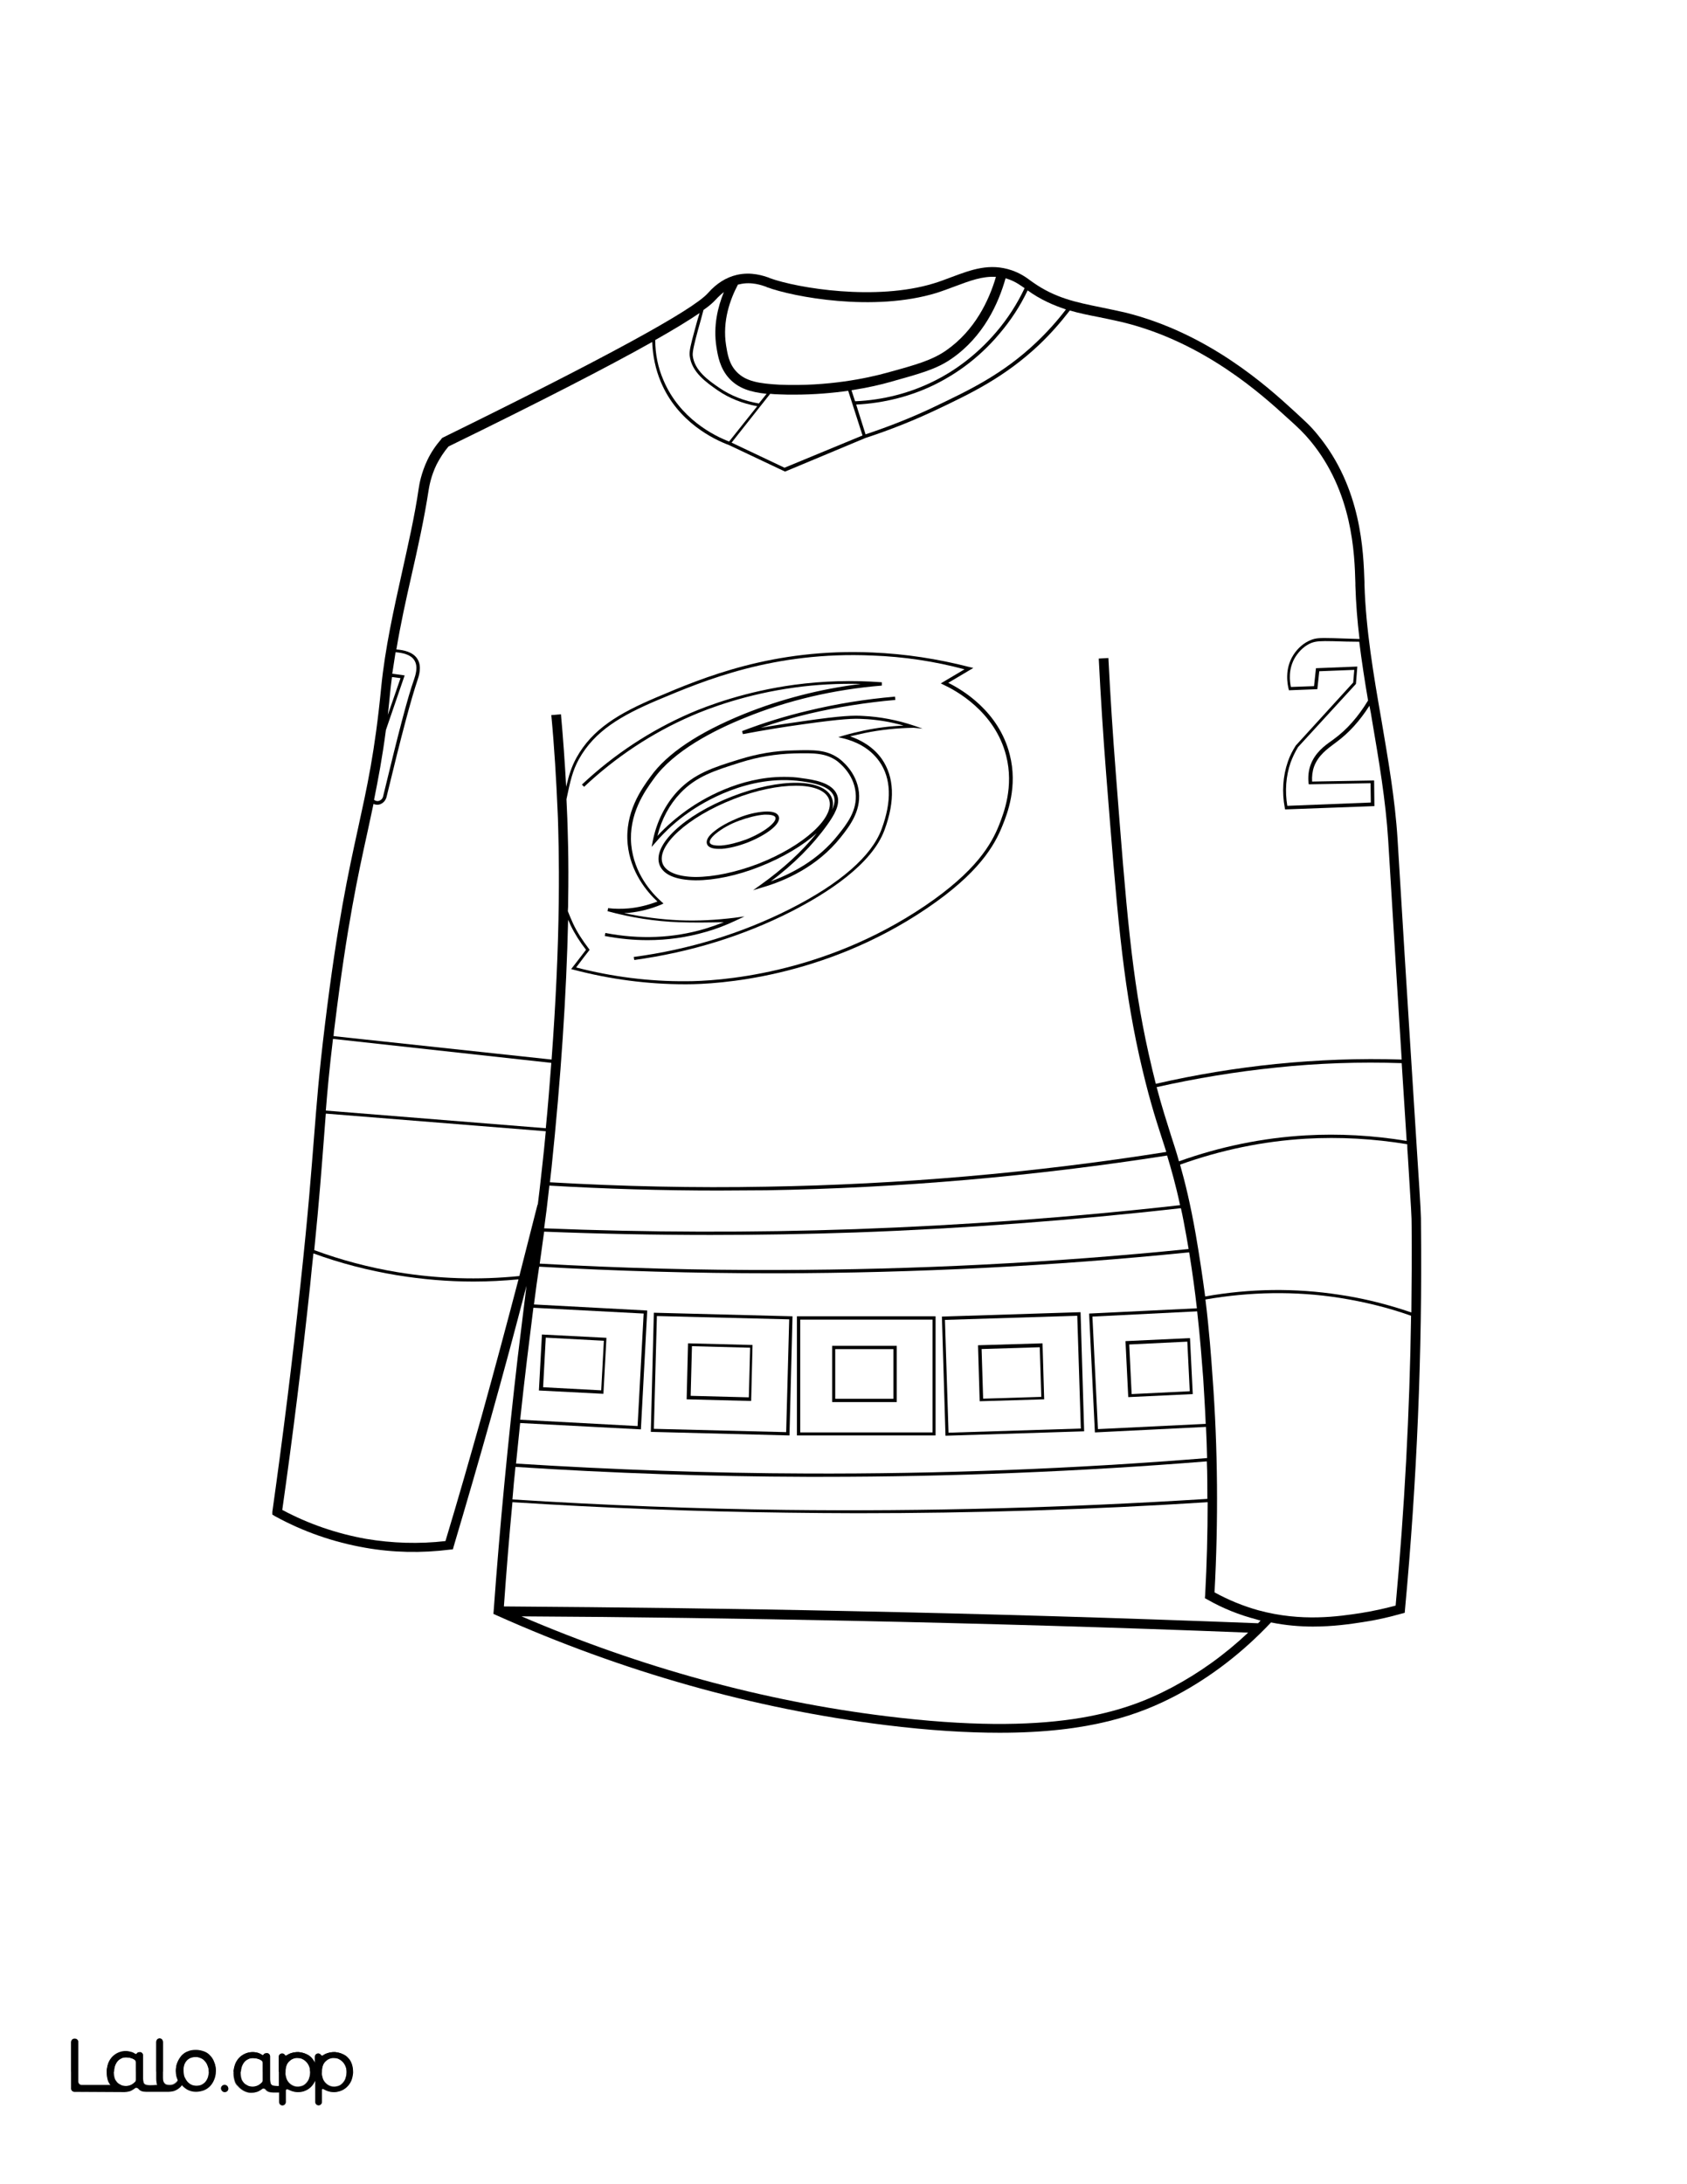
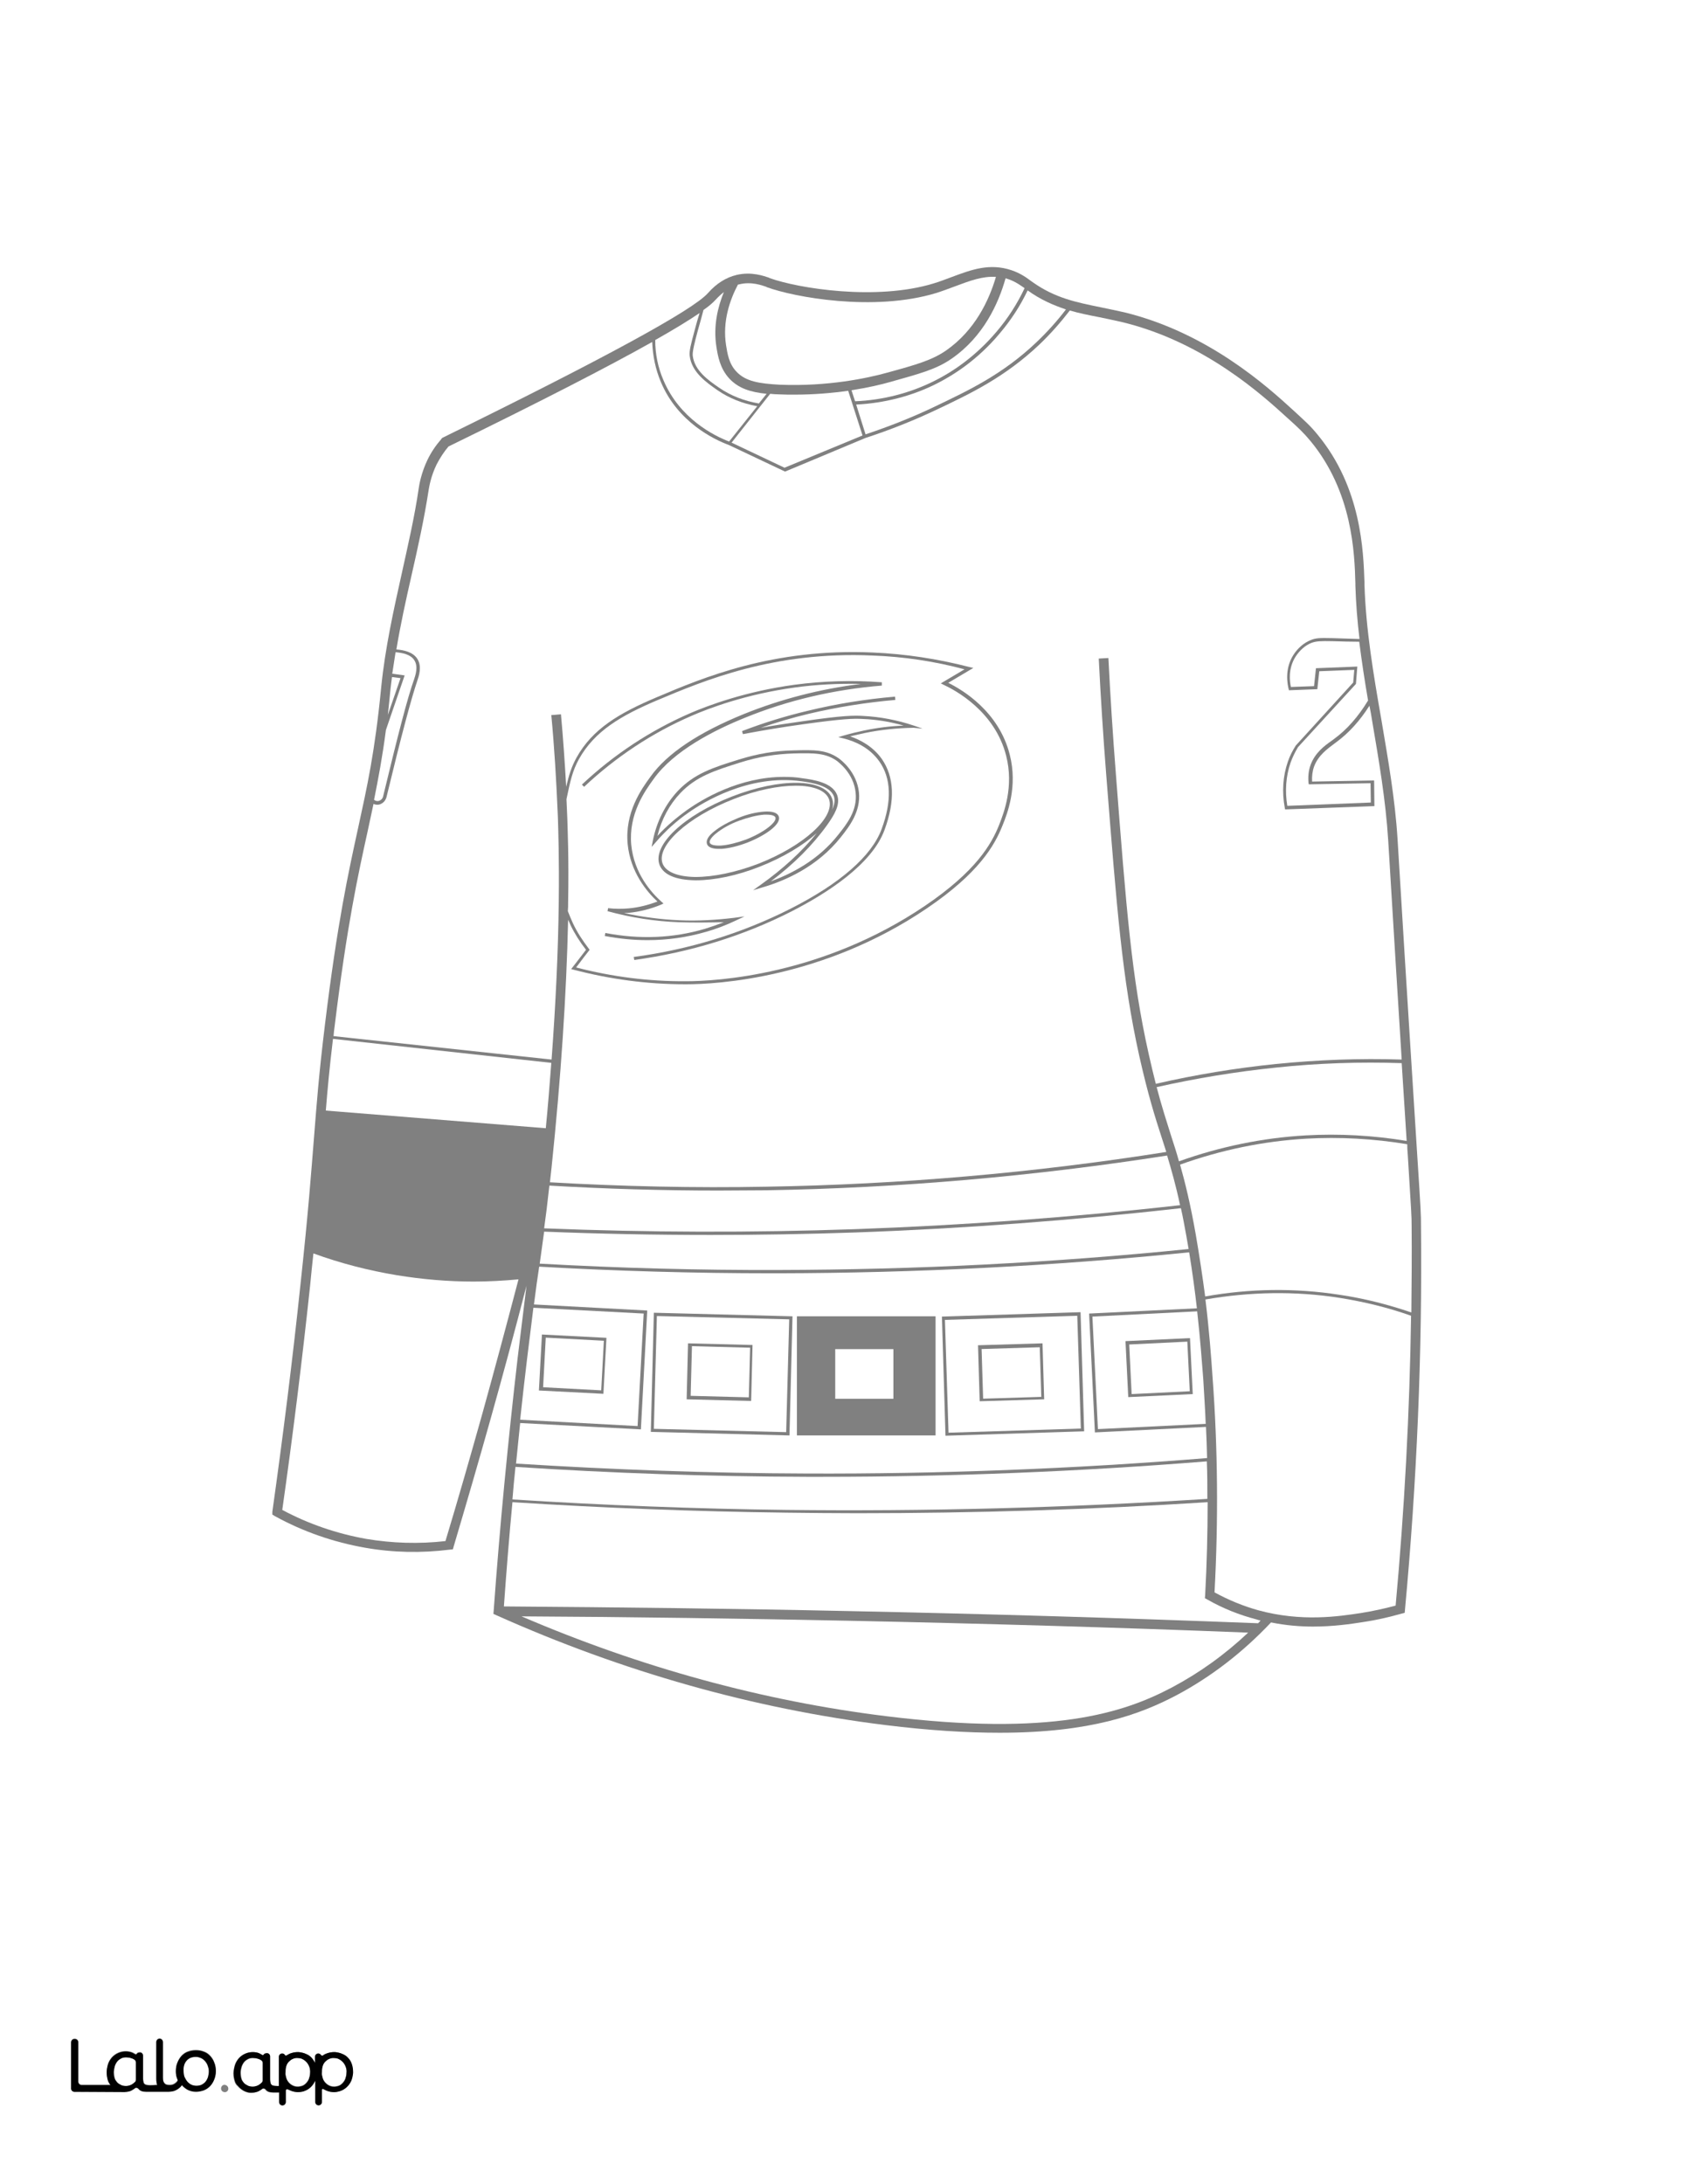
<svg xmlns="http://www.w3.org/2000/svg" version="1.1" id="Layer_1" data-name="Layer 1" x="0px" y="0px" viewBox="0 0 612 792" style="enable-background:new 0 0 612 792;" xml:space="preserve">
  <rect x="0" y="0" width="612" height="792" fill="#808080" stroke="none" />
  <style type="text/css">
	.st0{fill:#FFFFFF;}
	.st1{fill:#010101;}
	.st2{fill:none;}
</style>
  <g id="Black">
-     <rect x="25.8" y="16.4" width="566.9" height="734.8" />
-   </g>
+     </g>
  <g id="Color">
    <rect x="410" y="486.9" transform="matrix(0.999 -4.875343e-02 4.875343e-02 0.999 -23.676 21.093)" class="st0" width="21.1" height="18" />
    <path class="st0" d="M188.7,514.8l42.6,2.3l2.2-40.8l-40-2.1c-0.6,5.1-1.4,11.1-2.3,18.6C190.3,500.1,189.5,507.5,188.7,514.8z    M196.6,483.9l23.4,1.2l-1.1,20.3l-23.4-1.2L196.6,483.9z" />
    <path class="st0" d="M42.5,755c0.4,0.5,0.9,0.7,1.4,1c0.6,0.3,1.3,0.4,1.9,0.4c0.7,0,1.3-0.2,2-0.5c0.5-0.3,0.9-0.6,1.3-1   c0.2-0.2,0.3-0.5,0.3-0.8l0,0v-6.3c0-0.4-0.2-0.8-0.6-1c-0.4-0.2-0.7-0.4-1.1-0.5c-0.6-0.2-1.3-0.3-1.9-0.3c-0.6,0-1.3,0.1-1.8,0.4   c-0.6,0.3-1,0.6-1.4,1.1s-0.7,1.1-0.9,1.7c-0.2,0.7-0.3,1.4-0.3,2.2c0,0.7,0.1,1.5,0.3,2.2C41.8,754.1,42.1,754.5,42.5,755z" />
    <path class="st0" d="M282.5,460.5c49.4-0.1,99.4-2.6,148.7-7.6c-0.3-1.5-0.5-3.1-0.8-4.6c-0.7-3.8-1.3-7.2-2-10.2   c-39.1,4.4-78.8,7.4-118.1,8.8c-17.4,0.6-35,0.9-52.5,0.9c-20.2,0-40.4-0.4-60.4-1.2c-0.4,3-0.8,5.8-1.2,8.7   c-0.1,0.9-0.3,1.9-0.4,2.9C224.4,459.8,253.6,460.6,282.5,460.5z" />
    <path class="st0" d="M438,580l-0.9-0.5l0.1-1.1c0.6-11.2,0.9-22.5,0.9-33.7c-42.1,2.7-84.7,4-127,4c-8.6,0-17.2-0.1-25.8-0.2   c-33-0.4-66.4-1.7-99.4-3.8c-1.2,12.6-2.2,25.2-3.1,37.8c41.8,0.3,84.1,0.8,125.8,1.7c49.1,1,98.8,2.5,147.8,4.4   c0.3-0.3,0.6-0.6,0.9-1c-0.5-0.1-1-0.2-1.5-0.4C449.6,585.6,443.6,583.2,438,580z" />
    <path class="st0" d="M260.6,431.7c-20.4,0-41-0.6-61.3-1.8c-0.7,6.4-1.3,11.3-1.9,15.5c37.4,1.5,75.4,1.6,112.8,0.3   c39.2-1.4,78.9-4.3,117.9-8.7c-1.6-7.5-3.2-13-4.7-18c-48,7.5-96.9,11.8-145.4,12.6C272.3,431.6,266.4,431.7,260.6,431.7z" />
    <path class="st0" d="M308.3,587.7c-39.5-0.8-79.5-1.4-119.1-1.6c43.1,18.5,87.6,30.7,132.3,36.2c59.9,7.4,86-1.1,103.6-10.4   c10-5.3,19.2-11.9,27.7-19.9C404.8,590.1,356.3,588.7,308.3,587.7z" />
    <path class="st0" d="M67.8,754.8c0.4,0.5,0.9,0.9,1.5,1.2s1.2,0.4,1.9,0.4c0.7,0,1.3-0.1,1.9-0.4c0.6-0.2,1-0.6,1.4-1.1   s0.7-1.1,0.9-1.7c0.2-0.7,0.3-1.4,0.3-2.1c0-0.7-0.1-1.4-0.4-2c-0.2-0.6-0.5-1.2-1-1.7c-0.4-0.5-0.9-0.9-1.5-1.1   c-0.6-0.3-1.2-0.4-1.8-0.4c-1.5,0-2.6,0.5-3.4,1.4c-0.8,1-1.2,2.2-1.2,3.8c0,0.7,0.1,1.4,0.3,2.1C67,753.7,67.4,754.3,67.8,754.8z" />
    <path class="st0" d="M434.3,475.5l-38,1.9l2,40.8l39.1-1.9c-0.2-5.5-0.6-10.9-0.9-16.4C436,493.5,435.4,485.2,434.3,475.5z    M409.3,506.6l-1-20.3l23.4-1.1l1,20.3L409.3,506.6z" />
    <path class="st0" d="M486,469.5c8.8,1.3,17.5,3.5,26,6.4c0.1-10.5,0.2-20.9,0.1-31.3c0-4-0.1-4.4-1.4-25.9   c-0.1-1.2-0.2-2.4-0.2-3.8c-12.1-2-24.5-2.7-36.7-2c-15.6,0.9-30.9,4.1-45.7,9.4c1.8,6.4,3.7,14,5.7,25.4   c1.4,8.1,2.5,15.6,3.4,22.4C453.5,467.2,469.9,467,486,469.5z" />
    <rect x="198.8" y="484.1" transform="matrix(5.342925e-02 -0.999 0.999 5.342925e-02 -297.212 675.755)" class="st0" width="18" height="21.1" />
    <path class="st0" d="M286.3,478.4l-48-1.2l-1.1,40.9l48,1.2L286.3,478.4z M272.5,508l-23.4-0.6l0.5-20.3l23.4,0.6L272.5,508z" />
    <rect x="252.2" y="487" transform="matrix(2.601930e-02 -1 1 2.601930e-02 -243.007 745.662)" class="st0" width="18" height="21.1" />
    <rect x="303" y="489.2" class="st0" width="21.1" height="18" />
    <path class="st0" d="M463,387.1c-14.6,1.5-29.2,3.9-43.4,7.1c1.9,7.2,3.6,12.4,5.2,17.5c1,3.1,2,6.1,2.9,9.4   c14.8-5.3,30.3-8.5,45.9-9.4c12.2-0.7,24.6,0,36.7,2c-0.5-7.2-1-16.4-1.8-28.2C493.4,385,478.1,385.5,463,387.1z" />
    <path class="st0" d="M161.6,558.8c4.6-15.2,9-30.6,13.3-45.9c4.5-16.2,8.9-32.6,13.2-49c-5.4,0.5-10.9,0.8-16.3,0.8   c-9.3,0-18.6-0.8-27.8-2.3c-10.3-1.7-20.4-4.3-30.3-7.9c-0.4,3.6-0.8,7.5-1.2,11.7c-2.9,27.2-6.3,54.6-10.1,81.3   c9.5,5.1,19.8,8.6,30.4,10.5C142.3,559.6,152,559.9,161.6,558.8z" />
-     <path class="st0" d="M338.3,478.5h-48v40.9h48V478.5z M325.3,508.4h-23.4V488h23.4V508.4z" />
    <path class="st0" d="M0,792h612V0H0V792z M106.2,761.5L106.2,761.5L106.2,761.5z M119.4,761.5L119.4,761.5L119.4,761.5z    M98.8,548.2c3.8-27.1,7.3-54.8,10.2-82.4c2.9-26.8,3.9-40.8,4.9-53.2c1-12.5,1.7-22.4,4-41.2c4.5-36.9,8.5-55.1,12-71.1   c3.2-14.7,6.1-27.4,8.4-51.2c1.4-14,4.5-27.9,7.5-41.4c2.2-10,4.6-20.3,6.1-30.6c0.2-1.4,0.9-5.6,3.2-10.4c1.3-2.7,3-5.2,5-7.5   l0.2-0.3l0.3-0.2c58.3-28.6,90.7-46.2,96.2-52.4l0.1-0.1c3-3.4,6.5-5.6,10.3-6.5c5.4-1.3,10,0.4,11.8,1l0.1,0.1   c10.5,3.8,38.8,8.3,59.5,2c2.4-0.7,4.6-1.6,6.8-2.4c7-2.6,13.6-5.1,21.6-2.4c3.2,1.1,5.3,2.6,6.9,3.8l0.7,0.5   c8.2,5.8,15.8,7.3,24.6,9.1c2.9,0.6,5.8,1.2,8.9,1.9c30.4,7.5,51.9,27.1,61.1,35.5c4,3.7,6.1,5.5,8.7,8.7   c16.1,19.4,16.7,42.6,17.1,53.7v0.8c0.5,16.3,3.3,32.8,6.1,48.8c2.4,14.2,5,28.9,5.9,43.5c3.8,62.8,6,96.1,7.1,114   c1.4,21.6,1.4,22,1.4,26.1c0.5,46.1-1.5,92.9-5.8,139.2l-0.1,1.2l-1.1,0.3c-4.6,1.3-9.4,2.4-14.2,3.1c-4.5,0.7-10.7,1.6-18,1.6   c-4.6,0-9.8-0.4-15.2-1.5c-10.2,10.8-21.7,19.7-34.3,26.4c-13.3,7-31.2,13.6-64.1,13.6c-11.8,0-25.5-0.8-41.6-2.8   c-47.7-5.9-95.2-19.3-141-39.8l-1.1-0.5l0.1-1.2c2.2-30.5,5.2-61.4,8.7-91.7c1.4-11.6,2.4-19.7,3.2-26.1   c-4.1,15.9-8.4,31.8-12.8,47.5c-4.4,15.7-9,31.5-13.6,47l-0.3,1.1l-1.1,0.1c-10.3,1.3-20.7,1.1-30.8-0.7   c-11.4-2-22.4-5.8-32.6-11.4l-1-0.6L98.8,548.2z M85.2,748.7c0.3-0.9,0.8-1.7,1.4-2.4c1.3-1.4,3.1-2.2,5-2.2c0.8,0,1.6,0.2,2.3,0.4   c0.4,0.2,0.8,0.3,1.1,0.6c0.2,0.1,0.5,0.1,0.6-0.1l0,0c0.3-0.6,1.3-0.5,1.4-0.5l0,0c0.5,0.1,0.9,0.6,0.9,1.1v7.9   c0,0.7,0,1.8,0.4,2.3c0.1,0.1,0.1,0.1,0.2,0.2c0.4,0.4,1.6,0.4,2.6,0.4v-10.6c0-0.7,0.6-1.2,1.2-1.2l0,0c0.4,0,0.8,0.2,1,0.6   c0.1,0.2,0.4,0.3,0.6,0.1c0.5-0.3,1-0.6,1.6-0.8c0.4-0.1,0.7-0.2,1.1-0.3c0,0,0,0,0.1,0c0.5-0.1,1.1-0.1,1.6-0.1   c0.9,0.1,1.8,0.3,2.7,0.7c0.8,0.4,1.5,0.9,2.1,1.5c0.4,0.5,0.8,1.1,1.1,1.7v-2.2c0-0.7,0.6-1.2,1.2-1.2l0,0c0.4,0,0.8,0.2,1,0.6   c0.2,0.2,0.5,0.3,0.7,0.1c0.5-0.3,1-0.6,1.6-0.8c0.4-0.1,0.7-0.2,1.1-0.3c0,0,0,0,0.1,0c0.5-0.1,1.1-0.1,1.6-0.1   c0.9,0.1,1.8,0.3,2.7,0.7c0.8,0.4,1.5,0.9,2.1,1.5c0.6,0.7,1.1,1.5,1.3,2.3c0.3,0.9,0.4,1.9,0.4,3c-0.1,1.1-0.3,2.1-0.7,3   c-0.7,1.7-2.1,3-3.9,3.6c-0.9,0.3-1.8,0.4-2.8,0.4c-0.9,0-1.8-0.3-2.6-0.7l-0.8-0.4c-0.2-0.1-0.5,0.1-0.5,0.3v4.4   c0,0.7-0.6,1.2-1.2,1.2l0,0c-0.7,0-1.2-0.6-1.2-1.2v-7.6c0-0.1-0.1-0.1-0.1,0c-0.4,0.8-1.6,2.8-3.8,3.6c-1.2,0.4-2.3,0.4-2.8,0.4   c-0.9,0-1.8-0.3-2.6-0.7l-0.7-0.3c-0.3-0.1-0.7,0.1-0.7,0.4v4.3c0,0.7-0.6,1.2-1.2,1.2l0,0c-0.7,0-1.2-0.6-1.2-1.2v-3.5H99   c-1.3,0-2.3-0.3-2.8-1.1c-0.2-0.3-0.8-0.5-1.2-0.2c-0.2,0.1-0.3,0.2-0.4,0.3s-0.3,0.2-0.5,0.3c-0.4,0.2-0.9,0.4-1.4,0.6   c-0.5,0.1-1,0.2-1.5,0.2c-0.3,0-0.5,0-0.6,0c-2.4-0.2-4-2-4.4-2.4c-0.1-0.1-0.1-0.2-0.2-0.2l0,0c-0.1-0.1-0.2-0.2-0.3-0.3   c0-0.1-0.1-0.1-0.1-0.2c0,0,0-0.1-0.1-0.1c-0.2-0.3-0.3-0.6-0.4-0.9c-0.3-0.9-0.5-2-0.5-3.1C84.7,750.7,84.9,749.6,85.2,748.7z    M81.7,756c0.5,0.1,1,0.5,1.1,1.1c0.2,0.9-0.6,1.7-1.5,1.5c-0.6-0.1-1-0.5-1.1-1.1C80.1,756.6,80.8,755.8,81.7,756z M25.8,740.4   c0-0.7,0.6-1.2,1.2-1.2h0.2c0.7,0,1.2,0.6,1.2,1.2v14.3c0,0.7,0.6,1.2,1.2,1.2h10.5c-0.4-0.4-0.7-0.9-0.9-1.5   c-0.3-0.9-0.5-2-0.5-3.1c0-1,0.2-2,0.5-3c0.3-0.9,0.8-1.7,1.4-2.4c1.3-1.4,3.1-2.2,5-2.2c0.8,0,1.6,0.2,2.3,0.4   c0.4,0.2,0.8,0.3,1.1,0.6c0.2,0.1,0.5,0.1,0.6-0.1l0,0c0.3-0.6,1.3-0.5,1.4-0.5c0.5,0.1,0.9,0.6,0.9,1.1v7.9c0,0.7,0,1.8,0.4,2.3   c0.1,0.1,0.1,0.1,0.2,0.2c0.7,0.6,3.3,0.4,4.2,0.3c0.1,0,0.2,0,0.4,0c0-0.1,0-0.1-0.1-0.1c-0.2-0.6-0.3-1.3-0.3-2.2v-13.3   c0-0.7,0.6-1.2,1.2-1.2l0,0c0.7,0,1.2,0.6,1.2,1.2v13c0,1,0.2,1.6,0.6,2c0.4,0.5,1,0.6,1.8,0.6c0.3,0,0.7,0,1-0.1   c0.9-0.3,1.8-1.1,2-1.6c0,0-0.2-0.5-0.3-0.8c-0.3-0.9-0.4-1.5-0.4-2.6c0-1.2,0.2-2.2,0.6-3.1c0.4-0.9,0.9-1.7,1.5-2.4   c0.7-0.7,1.4-1.2,2.3-1.5c0.9-0.4,1.9-0.5,2.9-0.5s1.9,0.2,2.8,0.5s1.7,0.8,2.3,1.5c0.7,0.7,1.2,1.5,1.5,2.4c0.4,0.9,0.6,2,0.6,3.1   s-0.2,2.2-0.6,3.1c-0.7,1.8-2,3.2-3.8,3.9c-0.9,0.4-1.9,0.5-2.8,0.5c-1,0-1.9-0.2-2.8-0.6c-0.7-0.3-1.9-1.2-2.3-1.8   c-0.6,1-2.2,2-3.2,2.2c-0.5,0.1-1.1,0.2-1.6,0.2H53c-1.3,0-2.3-0.3-2.8-1.1c-0.2-0.3-0.8-0.5-1.2-0.2c-0.2,0.1-0.3,0.2-0.4,0.3   c-0.1,0.1-0.3,0.2-0.5,0.3c-0.4,0.2-0.9,0.4-1.4,0.6c-0.5,0.1-1,0.2-1.5,0.2L27,758.5c-0.7,0-1.2-0.6-1.2-1.2V740.4z" />
    <path class="st0" d="M342.8,478.6l1.3,40.9l48-1.5l-1.3-40.9L342.8,478.6z M355.4,508.1l-0.6-20.3l23.4-0.7l0.6,20.3L355.4,508.1z" />
    <path class="st0" d="M397.2,519.4l-2.1-43.1l39.1-1.9c-0.7-6.2-1.6-12.9-2.8-20.3c-49.3,5-99.4,7.5-148.8,7.6c-0.9,0-1.7,0-2.6,0   c-28,0-56.4-0.8-84.4-2.4c-0.6,3.9-1.2,8.2-1.9,13.7l41.1,2.2l-2.3,43.1l-43.8-2.3c-0.5,4.9-1,9.8-1.5,14.7   c35,2.2,70.4,3.5,105.4,3.6c48.3,0.2,97.1-1.7,145.3-5.6c-0.1-3.8-0.2-7.5-0.4-11.3L397.2,519.4z M286.4,520.5l-50.3-1.3l1.1-43.2   l50.3,1.3L286.4,520.5z M339.4,520.5h-50.3v-43.2h50.3V520.5z M343,520.6l-1.3-43.2l50.3-1.6l1.3,43.2L343,520.6z" />
    <rect x="356.2" y="488.6" transform="matrix(1 -3.102031e-02 3.102031e-02 1 -15.259 11.616)" class="st0" width="21.1" height="18" />
    <path class="st0" d="M438,543.5c0-4.6,0-9.1-0.2-13.6c-46.1,3.7-92.9,5.6-139.2,5.6c-2.1,0-4.1,0-6.1,0c-35-0.1-70.5-1.3-105.5-3.6   c-0.4,3.9-0.8,7.8-1.1,11.8c32.9,2.1,66.3,3.4,99.3,3.8C335.9,548.1,387.3,546.7,438,543.5z" />
    <path class="st0" d="M278.2,295.4c-0.3,0-0.6,0-1,0c-2.6,0.2-5.8,1-9.1,2.2s-6.2,2.9-8.2,4.5c-1.8,1.4-2.7,2.8-2.4,3.5   c0.3,0.8,1.9,1.1,4.1,1c2.6-0.2,5.8-1,9.1-2.2c6.8-2.7,11.2-6.4,10.6-8C281.1,295.8,279.9,295.4,278.2,295.4z" />
    <path class="st0" d="M485.9,470.6c-16-2.5-32.4-2.2-48.6,0.6c1.4,11.5,2.1,21.1,2.6,28.4c1.9,25.6,2.1,51.8,0.7,77.8   c5.1,2.8,10.5,5,15.9,6.5c15.8,4.3,29.2,2.2,37.2,1c4.3-0.7,8.5-1.6,12.6-2.7c3.2-34.9,5.1-70.1,5.6-105.1   C503.5,474.1,494.7,472,485.9,470.6z" />
    <path class="st0" d="M300.7,289.7c-1.3-3.2-5.8-4.8-12-4.8c-6.3,0-14.4,1.6-22.7,4.9c-16.6,6.5-28.1,17-25.6,23.4   c1.2,3,5.5,4.7,11.8,4.8c6.7,0,14.8-1.7,22.9-4.8C291.7,306.7,303.2,296.2,300.7,289.7z M271.2,305.5c-3.4,1.3-6.7,2.1-9.4,2.3   c-0.4,0-0.7,0-1.1,0c-2.3,0-3.8-0.6-4.2-1.7c-0.5-1.3,0.4-3,2.8-4.8c2.1-1.7,5.1-3.3,8.5-4.7s6.7-2.1,9.4-2.3   c3-0.2,4.8,0.4,5.3,1.7C283.6,298.9,277.5,303,271.2,305.5z" />
    <path class="st0" d="M200.1,384.2c1.5-20.3,2.4-39.4,2.6-57c0.2-16.1-0.2-26.9-0.3-30.5l-0.1-2.3c-0.5-11.7-1.2-23.5-2.3-35.1   l3.5-0.3c0.8,8.7,1.4,17.5,1.9,26.3c1-4.3,1.9-7.2,3.7-10.5c5.8-10.5,15.5-16.2,29.2-22c16.8-7.1,42.1-17.8,78.3-16.2   c11.8,0.5,23.6,2.3,35.2,5.3l1.3,0.3l-9.1,5.4c5.3,2.6,18.4,10.5,22.3,26c3,11.6-0.9,21.5-2.6,25.7l0,0   c-2.9,7.3-8.6,17.3-27.5,30.1c-37.5,25.4-76.2,27.5-87.2,27.5c-0.2,0-0.4,0-0.5,0c-13.6,0-27.2-1.8-40.5-5.3l-0.8-0.2l2.1-2.7   c1.1-1.4,2.2-2.9,3.3-4.3c-2.2-2.8-4.1-5.8-5.6-8.9c-0.3-0.7-0.6-1.3-0.9-2c-0.6,27-2.6,57.2-6,89.8c-0.2,1.9-0.4,3.7-0.6,5.4   c26.1,1.5,52.5,2.1,78.6,1.6c48.3-0.8,97.1-5,145-12.6c-0.5-1.7-1.1-3.4-1.6-5c-2.5-7.7-5-15.6-8.2-29.8c-6.2-28-8.1-52.8-12-102.1   c-1.1-14-2-28.1-2.7-42l3.5-0.2c0.7,13.8,1.6,27.9,2.7,41.9c3.8,49.2,5.7,73.9,11.9,101.6c0.9,4.1,1.8,7.7,2.6,10.9   c14.3-3.3,29-5.7,43.6-7.2c15.1-1.5,30.4-2.1,45.6-1.6c-1.2-19.1-2.8-44.8-4.9-79.6c-0.9-14.4-3.4-29-5.8-43.1   c-0.3-1.9-0.6-3.7-1-5.6c-3.5,5.5-7.5,9.9-12,13.2c-0.3,0.2-0.5,0.4-0.8,0.6c-2.4,1.8-5.8,4.2-7.3,8.3c-0.6,1.7-0.8,3.5-0.7,5.4   l22.5-0.4l0.1,9.3l-32.4,1.2l-0.1-0.5c-1.1-5.8-0.7-11.6,1.1-16.8c0.7-2.1,1.7-4,2.9-5.9l0.1-0.1l20.7-22.7l0.4-4.6l-12.7,0.5   l-0.7,6.5l-10.3,0.4l-0.1-0.4c-0.4-1.6-1.6-7.2,1.7-12.4c1.6-2.5,3.8-4.4,6.3-5.4c1.9-0.8,3.3-0.8,8.2-0.7c3.1,0.1,6.3,0.2,9.5,0.3   c-0.8-6.5-1.3-13-1.5-19.4v-0.8c-0.3-10.8-1-33.1-16.3-51.6c-2.5-3-4.4-4.8-8.3-8.3c-9-8.2-30-27.4-59.6-34.7   c-3-0.7-5.9-1.3-8.8-1.9c-3.6-0.7-7.1-1.4-10.6-2.4c-3.4,4.4-7.1,8.6-11.1,12.4c-12.5,11.8-24.9,17.7-36.9,23.4   c-8.4,4-17.2,7.5-26.1,10.4L284.8,171l-20.3-9.6c-5.4-2-18.7-8.3-24.8-23c-1.9-4.5-2.9-9.4-3.1-14.4c-16.2,9.1-40.7,21.7-73.9,37.9   c-1.7,2-3.1,4.2-4.3,6.5c-2.1,4.3-2.7,8.1-2.9,9.3c-1.6,10.4-3.9,20.8-6.2,30.9c-2,8.8-4,17.8-5.5,26.9c2.7,0.2,6,0.9,7.6,3.4   c1.8,2.8,0.5,6.4,0,7.9c-2.2,6.5-5.7,19.5-11.2,42.3c-0.1,0.3-0.5,1.7-2,2.4c-0.4,0.2-0.8,0.3-1.3,0.3s-1-0.1-1.4-0.3   c-0.7,3.3-1.4,6.5-2.1,9.8c-3.5,15.9-7.5,34-12,70.8c-0.2,1.3-0.3,2.5-0.4,3.6L200.1,384.2z" />
    <path class="st0" d="M120.8,376.7c-1.3,10.8-2,18.5-2.6,26l79.8,6.4c0.8-8.1,1.4-16,2-23.7L120.8,376.7z" />
    <path class="st0" d="M137.7,290.3c1-0.4,1.3-1.4,1.3-1.6c5.5-22.8,8.9-35.9,11.2-42.3c0.5-1.5,1.6-4.7,0.1-7   c-1.3-2.1-4.3-2.7-6.8-2.9c-0.4,2.6-0.8,5.2-1.2,7.8l4.5,0.6l-6.8,19.8c-1.3,10-2.8,17.8-4.3,25.3   C136.3,290.5,137.1,290.6,137.7,290.3z" />
    <path class="st0" d="M316.5,237.7c-35.9-1.6-61.1,9.1-77.8,16.1c-13.5,5.7-23,11.3-28.7,21.5c-2.3,4.2-3.1,7.8-4.5,14.5   c0.1,1.5,0.1,3,0.2,4.5l0.1,2.3c0.1,3.6,0.6,14.5,0.3,30.6c0,1.1,0,2.1-0.1,3.2c0.6,1.5,1.2,3,1.9,4.5c1.5,3.2,3.5,6.2,5.7,9.1   l0.3,0.4l-0.3,0.4c-1.2,1.5-2.4,3.1-3.6,4.7l-1,1.3c13.1,3.4,26.5,5.1,39.9,5c10.9,0,49.3-2.1,86.6-27.3   c18.6-12.6,24.2-22.4,27-29.5c1.6-4.1,5.4-13.7,2.5-25c-4.1-16.1-18.4-23.7-22.7-25.7l-1-0.5l8.6-5.1   C339.1,239.8,327.8,238.1,316.5,237.7z M246.3,334.4c-8.7-0.3-17.5-1.7-25.9-4l0.2-1.1c2.4,0.3,4.9,0.3,7.3,0.1   c3.6-0.3,7.2-1.2,10.6-2.5c-3.9-3.6-9.8-10.7-10.8-20.8c-1.1-11.5,5-20,8.3-24.5c6-8.4,17.4-16,33.9-22.7   c13.4-5.4,27.7-9.1,42.4-10.9c-8-0.2-16.1,0.2-24,1.3c-17.6,2.4-31.1,7.5-37.5,10.3c-14.3,6.2-27.4,14.9-38.9,25.7l-0.8-0.8   c11.6-10.9,24.8-19.6,39.3-25.9c6.5-2.8,20.1-7.9,37.8-10.3c10.5-1.4,21.1-1.7,31.7-0.9v1.2c-17.3,1.4-34,5.3-49.5,11.6   c-11.2,4.5-26,12-33.3,22.3c-3.2,4.4-9.1,12.7-8.1,23.8c1,10.4,7.3,17.4,11,20.7l0.7,0.6l-0.8,0.4c-3.8,1.6-7.8,2.6-11.8,3   c-0.6,0-1.1,0.1-1.7,0.1c6.6,1.4,13.3,2.3,20.1,2.6c6.6,0.3,13.3-0.1,19.9-0.9l3.7-0.5l-3.4,1.6c-3.4,1.6-7,3-10.6,4   c-6.9,2-13.9,3-21.2,3c-5.1,0-10.2-0.5-15.5-1.5l0.2-1.1c12.5,2.4,24.6,1.9,36.1-1.5c2.3-0.7,4.6-1.5,6.9-2.4   C257.1,334.5,251.7,334.6,246.3,334.4z M275.5,314.3c-8.1,3.2-16.3,4.9-23,4.9c-0.1,0-0.2,0-0.3,0c-7-0.1-11.5-2-12.9-5.5   c-2.8-7.2,8.8-18.1,26.3-24.9s33.4-6.6,36.2,0.6c0.5,1.3,0.5,2.7,0.1,4.2c0.8-1.8,1.1-3.4,0.6-4.9c-1.5-3.9-8.1-4.9-11.7-5.4   c-19.3-2.7-36.1,7.9-40.8,11.2c-4.5,3.1-8.6,6.8-12.2,11l-1.4,1.6l0.4-2.1c1.4-7.1,4.6-13.4,9.1-18.2c6-6.3,12.8-8.5,22.2-11.4   c6.7-2.1,13.2-3.2,20-3.3c7.1-0.2,11.7-0.3,16.2,2.9c0.7,0.5,6.5,4.8,7.3,12.3c0.7,7-3.5,12.4-6.6,16.3   c-8.5,10.7-20.2,15.8-28.5,18.2l-3.3,1l2.8-2c8-5.7,14.9-12,20.3-18.7C291.5,306.4,284.2,310.9,275.5,314.3z M331.4,263.9   c-5.9,0.1-11.9,0.7-17.7,1.9c-1.8,0.4-3.5,0.8-5.3,1.2c3.8,1.3,8.3,3.7,11.5,8.2c4.5,6.5,4.9,15.1,1,25.7   c-4.6,12.6-20.9,23-33.8,29.6c-17.5,8.9-36.7,14.8-57,17.6l-0.2-1.1c20.2-2.7,39.3-8.6,56.7-17.4c18.2-9.2,29.6-19.2,33.2-28.9   c3.8-10.2,3.5-18.5-0.8-24.6c-3.6-5.1-8.9-7.3-12.8-8.3l-2.1-0.5l2-0.6c2.4-0.7,4.9-1.3,7.3-1.8c4.7-1,9.5-1.6,14.4-1.8   c-4.9-1.4-9.8-2.2-14.8-2.4c-3.2-0.2-7.2-0.1-21.5,1.9c-7.3,1-14.6,2.2-22,3.6l-0.3-1.1c7.8-3,15.9-5.5,24-7.4   c10.3-2.5,20.9-4.2,31.5-5.1l0.1,1.2c-10.5,0.9-21.1,2.6-31.3,5c-5.9,1.4-11.7,3.1-17.5,5.1c5.1-0.9,10.3-1.7,15.4-2.4   c14.4-2.1,18.5-2.1,21.7-1.9c6.2,0.3,12.4,1.5,18.4,3.5l3.2,1.1L331.4,263.9z" />
-     <path class="st0" d="M144.2,461.3c14.6,2.4,29.4,2.9,44.2,1.4c2.2-8.6,4.4-17.3,6.6-25.9h0.1c0.5-3.9,1-8.4,1.6-13.9   c0.5-4.3,0.9-8.5,1.3-12.7l-79.8-6.4c-0.2,3-0.5,6-0.7,9.1c-0.8,10.2-1.6,21.6-3.5,40.4C123.7,456.9,133.9,459.6,144.2,461.3z" />
    <path class="st0" d="M117.8,754.8c0.4,0.5,0.8,0.9,1.4,1.2c0.5,0.3,1.2,0.5,1.8,0.5c0.6,0.1,1.3-0.1,1.9-0.3s1-0.5,1.4-1   s0.8-1,1-1.6c0.3-0.7,0.4-1.4,0.4-2.1c0.1-0.7,0-1.3-0.2-2c-0.2-0.6-0.5-1.2-0.9-1.7s-0.8-0.9-1.4-1.2c-0.2-0.1-0.4-0.2-0.6-0.3   c-0.4-0.1-0.7-0.2-1.1-0.2c-0.8,0-1.5,0.1-2.1,0.3c-0.5,0.2-0.9,0.5-1.3,0.9c-0.8,0.9-1.3,2.1-1.4,3.6c0,0.7,0,1.4,0.2,2   C117.1,753.7,117.4,754.3,117.8,754.8z" />
    <path class="st0" d="M104.6,754.8c0.4,0.5,0.8,0.9,1.4,1.2c0.5,0.3,1.2,0.5,1.8,0.5c0.6,0.1,1.3-0.1,1.9-0.3s1-0.5,1.4-1   s0.8-1,1-1.6c0.3-0.7,0.4-1.4,0.4-2.1c0-0.7-0.1-1.3-0.2-2c-0.2-0.6-0.5-1.2-0.9-1.7s-0.8-0.9-1.4-1.2c-0.2-0.1-0.4-0.2-0.6-0.3   c-0.4-0.1-0.7-0.2-1.1-0.2c-0.8,0-1.5,0.1-2.1,0.3c-0.5,0.2-0.9,0.5-1.3,0.9c-0.8,0.9-1.3,2.1-1.4,3.6c0,0.7,0,1.4,0.2,2   C103.9,753.7,104.2,754.3,104.6,754.8z" />
    <path class="st0" d="M88.5,755.3c0.4,0.5,0.9,0.7,1.4,1c0.6,0.3,1.3,0.4,1.9,0.4c0.7,0,1.3-0.2,2-0.5c0.5-0.3,0.9-0.6,1.3-1   c0.2-0.2,0.3-0.5,0.3-0.8v-6.3c0-0.4-0.2-0.8-0.6-1s-0.7-0.4-1.1-0.5c-0.6-0.2-1.3-0.3-1.9-0.3s-1.3,0.1-1.8,0.4   c-0.6,0.3-1,0.6-1.4,1.1s-0.7,1.1-0.9,1.7c-0.2,0.7-0.3,1.4-0.3,2.2c0,0.7,0.1,1.5,0.3,2.2C87.8,754.4,88.1,754.8,88.5,755.3z" />
    <path class="st0" d="M304,302.8c3.2-4,7.1-8.9,6.4-15.4c-0.7-7-6.2-11-6.8-11.5c-4-2.8-8-2.9-15.5-2.7c-6.6,0.2-13,1.2-19.6,3.3   c-9.2,2.9-15.9,5-21.7,11.1c-3.9,4.1-6.8,9.4-8.3,15.5c3.3-3.6,7-6.7,10.9-9.5c5.4-3.8,18.8-11.9,35-11.9c2.2,0,4.4,0.1,6.7,0.5   c3.8,0.5,10.9,1.5,12.6,6.1c1.3,3.5-1.2,7.4-3.6,10.8c-5.3,7.4-12.2,14.3-20.5,20.5C287.2,316.8,296.8,311.9,304,302.8z" />
    <path class="st0" d="M260.3,141.5c-4-2.8-9.4-6.5-10.1-12.5c-0.2-1.7,0.4-4.1,1.9-9.6c0.5-2,1.1-4,1.7-5.9   c-3.8,2.6-9.2,5.9-16.1,9.8c0,5.1,1,10,3,14.6c5.9,13.9,18.3,20.1,23.8,22.2l10.2-12.8C269.3,146.3,264.5,144.4,260.3,141.5z" />
    <path class="st0" d="M263.4,125.2c0.5,3,1,6.7,3.8,9.6c3.3,3.5,8.2,4.3,15.7,4.7c17.5,0.7,31.8-2.4,38.7-4.3   c11-3,16.5-4.6,21.6-8.1c10.5-7.3,15.6-18.2,18.1-26.7c-4.9-0.3-9.4,1.4-14.5,3.3c-2.2,0.8-4.5,1.7-7,2.5c-22.8,7-52,1.5-61.7-2.1   L278,104c-1.5-0.5-5.4-2-9.8-0.9c-0.2,0-0.3,0.1-0.5,0.1C264.9,108.5,262,116.4,263.4,125.2z" />
    <path class="st0" d="M345.3,130c-5.6,3.9-11.3,5.4-22.7,8.6c-3.2,0.9-7.9,2-13.7,2.9l1.3,4c10.1-0.4,20.2-3,29.2-7.6   c5.8-2.9,14.3-8.4,22.1-17.6c4.1-4.8,7.5-10.1,10.2-15.8c-1.6-1.1-3.2-2.3-5.7-3.2c-0.4-0.1-0.8-0.3-1.2-0.4   C362.2,110.1,356.8,122,345.3,130z" />
    <path class="st0" d="M372.8,105.3c-2.7,5.7-6.2,11-10.3,15.8c-7.9,9.4-16.6,14.9-22.5,17.9c-9,4.6-19.2,7.2-29.4,7.7l3.4,10.8   c8.7-2.9,17.3-6.3,25.4-10.2c11.9-5.7,24.3-11.5,36.6-23.2c3.9-3.7,7.5-7.7,10.7-11.9C382.2,110.7,377.5,108.7,372.8,105.3   L372.8,105.3z" />
    <path class="st0" d="M312.9,157.9l-5.2-16.2c-5.6,0.8-12.3,1.4-19.6,1.4c-1.8,0-3.5,0-5.4-0.1c-1.1,0-2.2-0.1-3.3-0.2l-14,17.7   l19.2,9.1L312.9,157.9z" />
    <path class="st0" d="M483.6,232.5c-4.7-0.1-6.1,0-7.8,0.6c-2.3,0.9-4.3,2.7-5.8,5c-2.8,4.4-2.1,9.1-1.7,11l8.4-0.3l0.7-6.5l15-0.6   l-0.5,6.3l-21,22.9c-1.1,1.8-2,3.7-2.7,5.6c-1.7,4.9-2.1,10.3-1.2,15.7l30.3-1.2l-0.1-7l-22.4,0.4l-0.1-0.5c-0.2-2.3,0-4.4,0.7-6.4   c1.6-4.5,5.1-7.1,7.7-8.9c0.3-0.2,0.5-0.4,0.8-0.6c4.7-3.4,8.9-8.2,12.4-14c-1.2-7-2.3-14.2-3.2-21.3   C490.1,232.7,486.9,232.6,483.6,232.5z" />
    <path class="st0" d="M145.3,245.9l-3.1-0.4c-0.2,1.3-0.3,2.7-0.5,4c-0.3,3.4-0.7,6.7-1,9.7L145.3,245.9z" />
    <path class="st0" d="M253.2,119.7c-1.3,4.8-2,7.7-1.9,9.2c0.6,5.5,5.8,9.1,9.6,11.7c4.2,2.9,9.1,4.8,14.4,5.7l2.8-3.5   c-5.9-0.6-10.2-2-13.5-5.5c-3.5-3.8-4.2-8.4-4.7-11.5c-1.2-7.6,0.5-14.5,2.7-19.9c-1,0.8-2,1.7-3,2.8l-0.1,0.1   c-0.9,1-2.3,2.2-4.3,3.6C254.6,114.8,253.9,117.2,253.2,119.7z" />
    <path class="st1" d="M27,758.5l18.2,0.1c0.5,0,1-0.1,1.5-0.2c0.5-0.1,1-0.3,1.4-0.6c0.2-0.1,0.3-0.2,0.5-0.3   c0.1-0.1,0.3-0.2,0.4-0.3c0.3-0.3,0.9-0.1,1.2,0.2c0.6,0.8,1.5,1.1,2.8,1.1h8.2c0.5,0,1.1-0.1,1.6-0.2c1-0.2,2.6-1.2,3.2-2.2   c0.4,0.6,1.6,1.5,2.3,1.8c0.9,0.4,1.8,0.6,2.8,0.6s1.9-0.2,2.8-0.5c1.8-0.7,3.1-2.1,3.8-3.9c0.4-0.9,0.6-2,0.6-3.1   c0-1.2-0.2-2.2-0.6-3.1c-0.3-0.9-0.9-1.7-1.5-2.4c-0.7-0.7-1.4-1.2-2.3-1.5c-0.9-0.4-1.8-0.5-2.8-0.5s-1.9,0.2-2.9,0.5   c-0.9,0.3-1.6,0.8-2.3,1.5c-0.6,0.6-1.1,1.4-1.5,2.4c-0.4,0.9-0.6,2-0.6,3.1s0.1,1.7,0.4,2.6c0.1,0.2,0.3,0.7,0.3,0.8   c-0.2,0.6-1.1,1.4-2,1.6c-0.3,0.1-0.7,0.1-1,0.1c-0.7,0-1.4-0.1-1.8-0.6c-0.4-0.5-0.6-1-0.6-2v-13c0-0.7-0.6-1.2-1.2-1.2l0,0   c-0.7,0-1.2,0.6-1.2,1.2v13.3c0,0.9,0.1,1.6,0.3,2.2c0,0.1,0,0.1,0.1,0.1c-0.1,0-0.2,0-0.4,0c-1,0.1-3.5,0.3-4.2-0.3   c-0.1-0.1-0.1-0.1-0.2-0.2c-0.4-0.5-0.4-1.7-0.4-2.3v-7.9c0-0.5-0.4-1-0.9-1.1c-0.1,0-1-0.1-1.4,0.5l0,0c-0.1,0.2-0.4,0.3-0.6,0.1   c-0.4-0.2-0.7-0.4-1.1-0.6c-0.7-0.3-1.4-0.4-2.3-0.4c-1.9,0-3.7,0.8-5,2.2c-0.6,0.7-1.1,1.5-1.4,2.4c-0.3,1-0.5,2-0.5,3   c0,1.1,0.2,2.2,0.5,3.1c0.2,0.5,0.5,1,0.9,1.5H29.6c-0.7,0-1.2-0.6-1.2-1.2v-14.3c0-0.7-0.6-1.2-1.2-1.2H27c-0.7,0-1.2,0.6-1.2,1.2   v16.8C25.8,757.9,26.3,758.5,27,758.5z M67.7,747.2c0.8-1,2-1.4,3.4-1.4c0.6,0,1.3,0.2,1.8,0.4c0.6,0.3,1.1,0.7,1.5,1.1   c0.4,0.5,0.8,1.1,1,1.7c0.2,0.7,0.4,1.3,0.4,2s-0.1,1.4-0.3,2.1c-0.2,0.6-0.5,1.2-0.9,1.7s-0.9,0.8-1.4,1.1   c-0.6,0.3-1.3,0.4-1.9,0.4s-1.3-0.1-1.9-0.4c-0.6-0.3-1.1-0.7-1.5-1.2s-0.7-1.1-1-1.7c-0.2-0.7-0.3-1.4-0.3-2.1   C66.5,749.4,66.9,748.1,67.7,747.2z M41.6,749.2c0.2-0.6,0.5-1.2,0.9-1.7s0.9-0.8,1.4-1.1c0.6-0.3,1.2-0.4,1.8-0.4s1.3,0.1,1.9,0.3   c0.4,0.1,0.8,0.3,1.1,0.5s0.6,0.6,0.6,1v6.3l0,0c0,0.3-0.1,0.6-0.3,0.8c-0.4,0.4-0.8,0.7-1.3,1c-0.6,0.3-1.3,0.5-2,0.5   s-1.4-0.1-1.9-0.4c-0.5-0.3-1-0.5-1.4-1s-0.7-0.9-0.9-1.5c-0.2-0.7-0.3-1.4-0.3-2.2C41.3,750.6,41.4,749.9,41.6,749.2z" />
    <path class="st2" d="M106.2,761.5L106.2,761.5" />
    <path class="st2" d="M119.4,761.5L119.4,761.5" />
    <path class="st1" d="M85.7,755.6C85.7,755.6,85.7,755.7,85.7,755.6c0.1,0.2,0.2,0.2,0.2,0.3c0.1,0.1,0.2,0.2,0.3,0.3l0,0   c0,0,0.1,0.1,0.2,0.2c0.3,0.4,1.9,2.2,4.4,2.4c0.1,0,0.3,0,0.6,0c0.5,0,1-0.1,1.5-0.2c0.5-0.1,1-0.3,1.4-0.6   c0.2-0.1,0.3-0.2,0.5-0.3s0.3-0.2,0.4-0.3c0.3-0.3,0.9-0.1,1.2,0.2c0.6,0.8,1.5,1.1,2.8,1.1h2.1v3.5c0,0.7,0.6,1.2,1.2,1.2l0,0   c0.7,0,1.2-0.6,1.2-1.2V758c0-0.3,0.4-0.6,0.7-0.4l0.7,0.3c0.8,0.4,1.7,0.6,2.6,0.7c0.4,0,1.6,0.1,2.8-0.4c2.3-0.8,3.4-2.7,3.8-3.6   c0-0.1,0.1,0,0.1,0v7.6c0,0.7,0.6,1.2,1.2,1.2l0,0c0.7,0,1.2-0.6,1.2-1.2v-4.4c0-0.3,0.3-0.5,0.5-0.3l0.8,0.4   c0.8,0.4,1.7,0.6,2.6,0.7c0.9,0.1,1.9-0.1,2.8-0.4c1.7-0.6,3.1-1.9,3.9-3.6c0.4-0.9,0.6-1.9,0.7-3c0-1.1-0.1-2.1-0.4-3   s-0.7-1.7-1.3-2.3c-0.6-0.7-1.3-1.2-2.1-1.5c-0.8-0.4-1.8-0.6-2.7-0.7c-0.5,0-1.1,0-1.6,0.1c0,0,0,0-0.1,0   c-0.4,0.1-0.8,0.2-1.1,0.3c-0.6,0.2-1.1,0.4-1.6,0.8c-0.2,0.2-0.5,0.1-0.7-0.1c-0.2-0.3-0.6-0.6-1-0.6l0,0c-0.7,0-1.2,0.6-1.2,1.2   v2.2c-0.3-0.6-0.7-1.2-1.1-1.7c-0.6-0.7-1.3-1.2-2.1-1.5c-0.8-0.4-1.8-0.6-2.7-0.7c-0.5,0-1.1,0-1.6,0.1c0,0,0,0-0.1,0   c-0.4,0.1-0.8,0.2-1.1,0.3c-0.6,0.2-1.1,0.5-1.6,0.8c-0.2,0.1-0.4,0.1-0.6-0.1c-0.2-0.4-0.6-0.6-1-0.6l0,0c-0.7,0-1.2,0.6-1.2,1.2   v10.6c-1,0-2.2,0-2.6-0.4c-0.1-0.1-0.1-0.1-0.2-0.2c-0.4-0.5-0.4-1.7-0.4-2.3v-7.9c0-0.5-0.4-1-0.9-1.1l0,0c-0.1,0-1-0.1-1.4,0.5   l0,0c-0.1,0.2-0.4,0.3-0.6,0.1c-0.4-0.2-0.7-0.4-1.1-0.6c-0.7-0.3-1.4-0.4-2.3-0.4c-1.9,0-3.7,0.8-5,2.2c-0.6,0.7-1.1,1.5-1.4,2.4   c-0.3,1-0.5,2-0.5,3c0,1.1,0.2,2.2,0.5,3.1C85.4,755.1,85.5,755.3,85.7,755.6z M118.1,747.5c0.4-0.4,0.8-0.7,1.3-0.9   c0.6-0.3,1.3-0.4,2.1-0.3c0.4,0,0.8,0.1,1.1,0.2c0.2,0.1,0.4,0.2,0.6,0.3c0.5,0.3,1,0.7,1.4,1.2s0.7,1.1,0.9,1.7   c0.2,0.6,0.3,1.3,0.2,2c0,0.7-0.2,1.4-0.4,2.1c-0.2,0.6-0.5,1.1-1,1.6c-0.4,0.4-0.9,0.8-1.4,1c-0.6,0.2-1.3,0.3-1.9,0.3   s-1.2-0.2-1.8-0.5c-0.5-0.3-1-0.7-1.4-1.2s-0.7-1.1-0.8-1.7c-0.2-0.7-0.3-1.3-0.2-2C116.8,749.5,117.2,748.3,118.1,747.5z    M104.9,747.5c0.4-0.4,0.8-0.7,1.3-0.9c0.6-0.3,1.3-0.4,2.1-0.3c0.4,0,0.8,0.1,1.1,0.2c0.2,0.1,0.4,0.2,0.6,0.3   c0.5,0.3,1,0.7,1.4,1.2s0.7,1.1,0.9,1.7c0.2,0.6,0.3,1.3,0.2,2c0,0.7-0.2,1.4-0.4,2.1c-0.2,0.6-0.5,1.1-1,1.6   c-0.4,0.4-0.9,0.8-1.4,1c-0.6,0.2-1.3,0.3-1.9,0.3s-1.2-0.2-1.8-0.5c-0.5-0.3-1-0.7-1.4-1.2s-0.7-1.1-0.8-1.7   c-0.2-0.7-0.3-1.3-0.2-2C103.6,749.5,104,748.3,104.9,747.5z M87.6,749.4c0.2-0.6,0.5-1.2,0.9-1.7s0.9-0.8,1.4-1.1   c0.6-0.3,1.2-0.4,1.8-0.4c0.6,0,1.3,0.1,1.9,0.3c0.4,0.1,0.8,0.3,1.1,0.5c0.3,0.2,0.6,0.6,0.6,1v6.3c0,0.3-0.1,0.5-0.3,0.8   c-0.4,0.4-0.8,0.7-1.3,1c-0.6,0.3-1.3,0.5-2,0.5s-1.4-0.1-1.9-0.4c-0.5-0.3-1-0.5-1.4-1s-0.7-0.9-0.9-1.5c-0.2-0.7-0.3-1.4-0.3-2.2   C87.2,750.8,87.4,750.1,87.6,749.4z" />
-     <path class="st1" d="M81.3,758.6c0.9,0.1,1.7-0.6,1.5-1.5c-0.1-0.6-0.5-1-1.1-1.1c-0.9-0.1-1.7,0.6-1.5,1.5   C80.3,758,80.8,758.5,81.3,758.6z" />
  </g>
</svg>